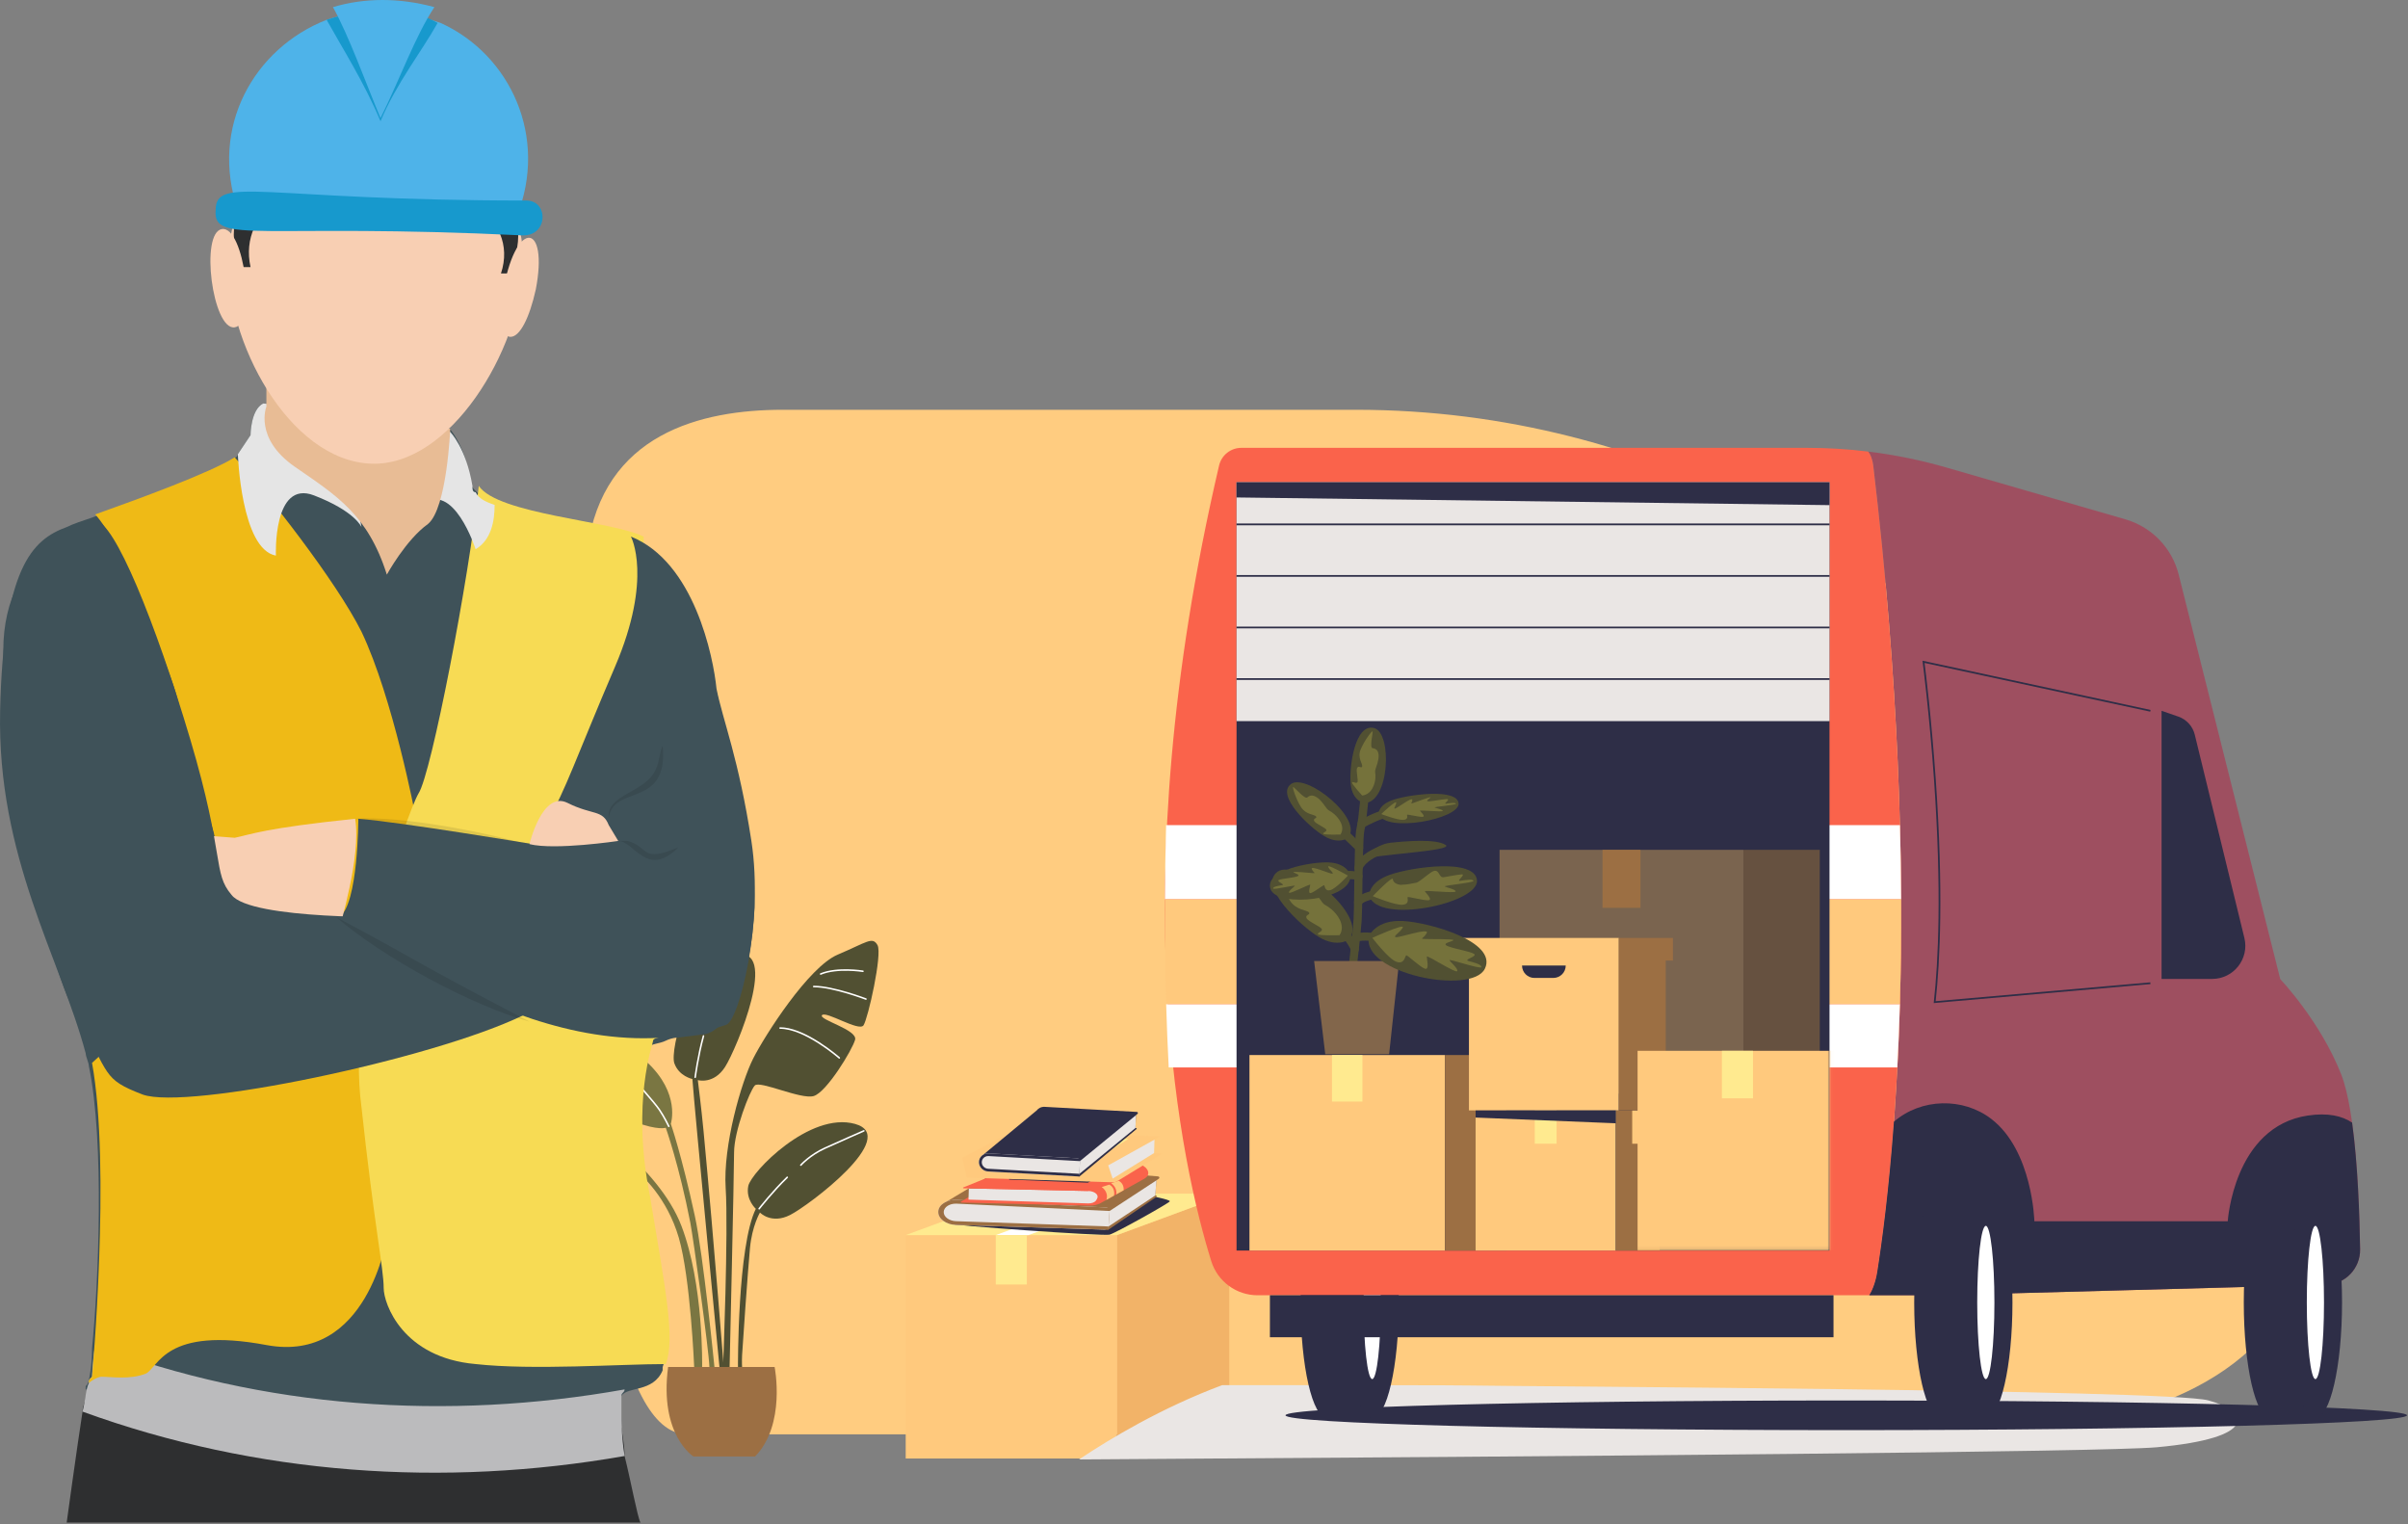
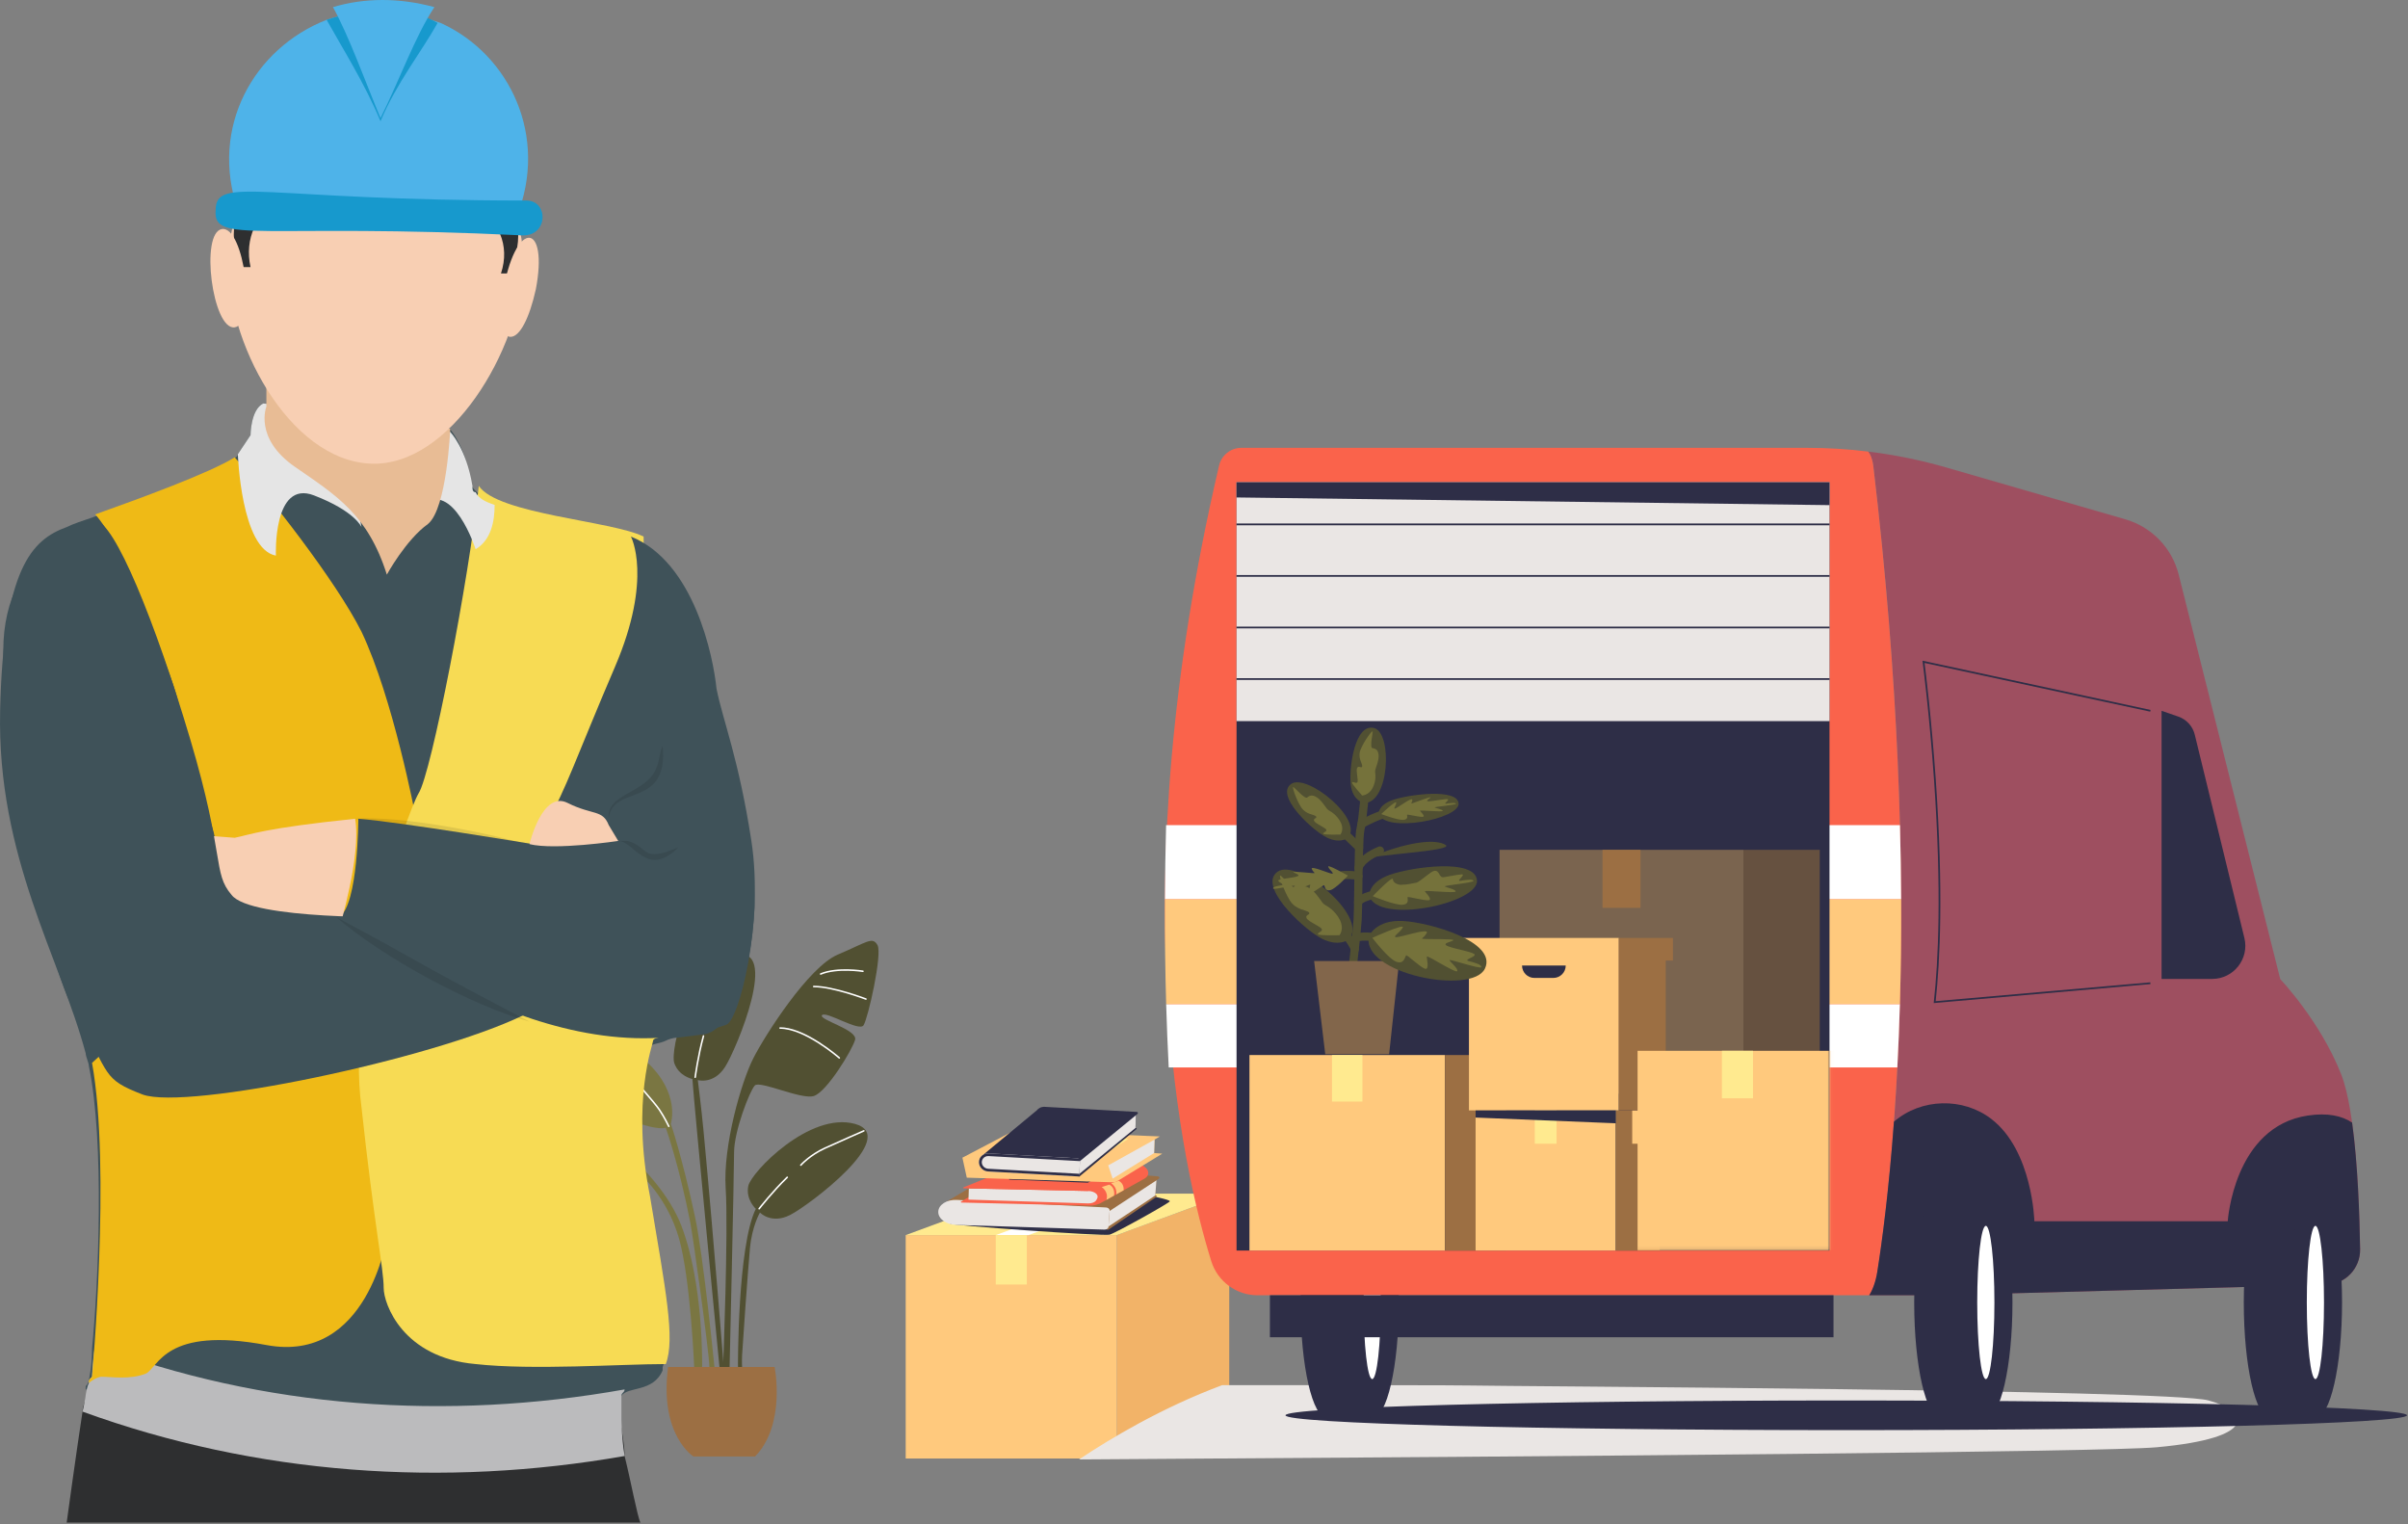
<svg xmlns="http://www.w3.org/2000/svg" width="670" height="424" viewBox="0 0 670 424" fill="none">
  <rect x="0" y="0" width="670" height="424" fill="#808080" stroke="none" />
-   <path d="M377.241 114C545.179 114 642.615 284.625 644.76 321.87C650.134 415.156 529.228 399.042 484.863 399.042H191.278C151.119 399.042 163.403 152.887 163.403 152.887C167.783 120.611 195.103 114 217.811 114H377.241V114Z" fill="#FFCC80" />
  <path d="M342.026 394.228L310.769 405.756V343.605L342.026 332.076V394.228Z" fill="#F2B368" />
  <path d="M252.003 343.604H310.769V405.756H252.003V343.604Z" fill="#FFC97D" />
  <path d="M342.026 332.076H283.26L252.003 343.605H310.769L342.026 332.076Z" fill="#FFEA8F" />
  <path d="M317.42 332.076H308.32L277.063 343.605H286.163L317.42 332.076Z" fill="white" />
  <path d="M277.063 343.604H285.709V357.35H277.063V343.604Z" fill="#FFEA8F" />
  <path d="M319.298 332.552C319.694 332.617 325.68 333.708 325.479 334.218C325.277 334.728 310.4 343.041 308.708 343.485C307.016 343.929 264.004 340.886 264.333 340.409C264.663 339.932 319.298 332.552 319.298 332.552Z" fill="#2E2E47" />
  <path d="M282.391 324.055C281.532 323.986 280.716 324.096 280.007 324.345L280.007 324.345L280.005 324.346C279.399 324.56 278.873 324.874 278.468 325.266L263.439 334.255L308.373 342.114L321.766 332.977C321.954 332.85 321.846 332.596 321.603 332.591L321.436 332.587L321.775 328.366L322.446 327.894C322.731 327.693 322.573 327.298 322.196 327.267L282.391 324.055Z" fill="#9C6F43" />
  <path d="M307.74 335.917L266.215 333.814C263.448 333.674 261.124 335.144 261.062 337.094C261 339.038 263.213 340.681 265.966 340.768L307.312 342.08C307.899 342.099 308.4 341.74 308.432 341.279L308.746 336.813C308.778 336.348 308.329 335.947 307.74 335.917Z" fill="#EAE6E4" />
-   <path d="M262.58 337.156C262.625 335.798 264.247 334.767 266.178 334.859L307.573 336.838L308.74 336.894L308.805 335.971L266.215 333.814C263.448 333.674 261.124 335.144 261.062 337.094C261 339.038 263.213 340.681 265.966 340.768L308.374 342.114L308.438 341.199L266.004 339.733C264.079 339.667 262.535 338.512 262.58 337.156Z" fill="#9C6F43" />
  <path d="M308.74 336.893L321.775 328.366L321.437 332.587L308.438 341.199L308.74 336.893Z" fill="#EAE6E4" />
  <path d="M267.575 334.549L302.94 335.401C304.339 335.434 305.673 335.106 306.6 334.499L318.377 327.933C319.062 327.551 319.461 327.021 319.491 326.453L319.493 326.403C319.548 324.859 317.458 323.546 314.869 323.464L287.195 322.585L267.398 334.292C267.245 334.383 267.356 334.544 267.575 334.549Z" fill="#FA634B" />
  <path d="M269.568 330.622L269.47 333.731L302.763 334.788C303.732 334.819 304.617 334.489 304.968 333.958C305.109 333.745 305.243 333.509 305.338 333.265C305.713 332.313 304.474 331.371 302.822 331.338L269.568 330.622Z" fill="#EAE6E4" />
  <path d="M268.169 330.592L302.822 331.337L287.195 322.585L268.035 330.339C267.852 330.413 267.944 330.587 268.169 330.592Z" fill="#FA634B" />
  <path d="M307.841 333.807L309.97 332.62C310.091 331.863 310.117 330.357 308.66 329.56L306.53 330.235C306.53 330.235 308.57 331.502 307.841 333.807Z" fill="#FFC97D" />
  <path d="M312.647 331.128C312.69 330.322 312.508 329.163 311.292 328.498L309.162 329.173C309.162 329.173 310.927 330.269 310.588 332.276L312.647 331.128Z" fill="#FFC97D" />
  <path d="M302.632 329.025L302.624 329.025L280.916 328.168C280.871 328.166 280.827 328.148 280.793 328.119C280.758 328.089 280.734 328.049 280.725 328.005C280.716 327.96 280.722 327.914 280.742 327.873C280.762 327.832 280.795 327.799 280.836 327.779L289.169 323.765C289.198 323.75 289.234 323.743 289.264 323.744L309.954 324.401C310.045 324.404 310.124 324.467 310.146 324.556C310.157 324.599 310.153 324.644 310.136 324.685C310.118 324.726 310.088 324.761 310.049 324.783L302.734 328.998C302.703 329.016 302.668 329.025 302.632 329.025ZM281.753 327.791L302.581 328.614L309.222 324.787L289.301 324.155L281.753 327.791Z" fill="#2E2E47" />
  <path d="M268.997 327.625L309.518 328.911C310.021 328.927 310.504 328.816 310.85 328.605L323.397 320.941L321.109 320.772L321.228 317.046L322.715 316.154L282.197 314.495L267.779 322.067L268.997 327.625Z" fill="#FFC97D" />
  <path d="M321.228 317.046L308.349 324.208L309.583 327.894L321.11 320.773L321.228 317.046Z" fill="#EAE6E4" />
  <path d="M276.436 320.902L284.584 315.883L314.01 316.817L306.155 321.72L276.436 320.902Z" fill="#FFEA8F" />
  <path d="M290.673 307.92C290.206 307.893 289.74 307.989 289.322 308.199L289.321 308.199L289.321 308.2C288.984 308.37 288.689 308.613 288.46 308.913L273.633 321.204L300.334 327.301L316.187 314.128C316.32 314.018 316.233 313.806 316.056 313.805L315.935 313.804L316.048 310.264L316.519 309.853C316.719 309.678 316.592 309.352 316.318 309.337L290.673 307.92Z" fill="#2E2E47" />
  <path d="M299.777 322.233L275.089 320.869C273.64 320.789 272.43 321.85 272.386 323.239C272.342 324.627 273.481 325.818 274.93 325.898L299.618 327.262C300.013 327.284 300.344 326.994 300.356 326.615L300.472 322.959C300.484 322.58 300.173 322.255 299.777 322.233Z" fill="#EAE6E4" />
  <path d="M273.171 323.282C273.201 322.31 274.052 321.565 275.065 321.621L299.685 322.981L300.47 323.024L300.493 322.272L275.089 320.869C273.64 320.789 272.43 321.85 272.386 323.239C272.342 324.627 273.481 325.818 274.93 325.898L300.334 327.302L300.358 326.55L274.953 325.146C273.94 325.09 273.14 324.254 273.171 323.282Z" fill="#2E2E47" />
  <path d="M300.47 323.025L316.048 310.264L315.935 313.804L300.358 326.549L300.47 323.025ZM614.416 389.583C603.105 386.538 417.777 385.668 409.076 385.446C405.472 385.354 374.774 385.339 340.048 385.352C323.24 391.619 308.868 400.247 300.226 406.017C440.729 405.146 585.622 403.944 600.059 402.631C628.772 400.022 625.727 392.627 614.416 389.583Z" fill="#EAE6E4" />
  <path d="M513.694 397.861C599.861 397.861 669.714 396.015 669.714 393.737C669.714 391.46 599.861 389.613 513.694 389.613C427.527 389.613 357.675 391.46 357.675 393.737C357.675 396.015 427.527 397.861 513.694 397.861Z" fill="#2E2E47" />
  <path d="M369.285 330.192C365.191 330.192 361.873 344.588 361.873 362.345C361.873 380.103 365.191 394.498 369.285 394.498H381.799V330.193L369.285 330.192Z" fill="#2E2E47" />
  <path d="M381.8 394.498C385.894 394.498 389.212 380.103 389.212 362.345C389.212 344.588 385.894 330.192 381.8 330.192C377.706 330.192 374.387 344.588 374.387 362.345C374.387 380.103 377.706 394.498 381.8 394.498Z" fill="#2E2E47" />
  <path d="M381.799 383.66C383.12 383.66 384.191 374.117 384.191 362.345C384.191 350.573 383.12 341.03 381.799 341.03C380.479 341.03 379.408 350.573 379.408 362.345C379.408 374.117 380.479 383.66 381.799 383.66Z" fill="white" />
  <path d="M651.415 298.889C645.586 284.055 634.458 272.4 634.458 272.4L606.19 159.832C605.279 156.201 603.431 152.873 600.831 150.179C598.232 147.486 594.971 145.52 591.375 144.48L541.692 130.1C534.527 128.027 527.207 126.531 519.804 125.626C520.497 126.51 521.017 127.901 521.216 129.574C535.527 249.96 526.453 327.852 522.333 353.823C521.916 356.45 521.122 358.69 520.091 360.344H539.607L647.229 357.423C652.543 357.279 656.754 352.89 656.674 347.575C656.468 333.905 655.514 309.322 651.415 298.889Z" fill="#9E4F60" />
  <path d="M521.216 129.574C521.017 127.901 520.497 126.51 519.804 125.626C514.171 124.936 508.502 124.59 502.827 124.589H345.391C342.433 124.589 339.869 126.63 339.196 129.509C311.399 248.343 329.023 325.231 337.027 350.867C338.786 356.504 344.003 360.344 349.91 360.344H520.091C521.122 358.689 521.916 356.449 522.333 353.823C526.453 327.851 535.526 249.959 521.216 129.574Z" fill="#FA634B" />
  <path d="M601.433 197.746V272.336H615.512C621.492 272.336 625.891 266.736 624.473 260.928L610.67 204.383C610.387 203.227 609.819 202.161 609.018 201.281C608.216 200.402 607.207 199.737 606.081 199.349L601.433 197.746ZM647.229 357.423C652.543 357.279 656.754 352.89 656.674 347.575C656.534 338.245 656.044 323.833 654.445 312.304C651.687 310.459 647.738 309.495 642.084 310.349C621.519 313.457 619.845 339.755 619.845 339.755H566.043C566.043 339.755 565.565 320.151 554.087 311.305C546.224 305.246 534.576 305.47 526.97 312.053C525.555 331.301 523.679 345.335 522.333 353.822C521.916 356.449 521.122 358.689 520.091 360.344H539.607L647.229 357.423Z" fill="#2E2E47" />
  <path d="M631.722 330.192C627.628 330.192 624.309 344.588 624.309 362.345C624.309 380.103 627.628 394.498 631.722 394.498H644.236V330.193L631.722 330.192Z" fill="#2E2E47" />
  <path d="M644.236 394.498C648.33 394.498 651.649 380.103 651.649 362.345C651.649 344.588 648.33 330.192 644.236 330.192C640.142 330.192 636.823 344.588 636.823 362.345C636.823 380.103 640.142 394.498 644.236 394.498Z" fill="#2E2E47" />
  <path d="M644.236 383.66C645.557 383.66 646.627 374.117 646.627 362.345C646.627 350.573 645.557 341.03 644.236 341.03C642.915 341.03 641.845 350.573 641.845 362.345C641.845 374.117 642.915 383.66 644.236 383.66Z" fill="white" />
  <path d="M528.642 229.542H507.458V250.182H528.968C528.935 243.301 528.826 236.421 528.642 229.542ZM507.458 296.961H527.914C528.217 291.093 528.453 285.223 528.623 279.349H507.458V296.961Z" fill="white" />
  <path d="M528.968 250.183H507.458V279.35H528.623C528.886 270.315 529.018 260.588 528.968 250.183Z" fill="#FFC97D" />
  <path d="M324.454 229.542H345.637V250.182H324.127C324.159 243.574 324.263 236.694 324.454 229.542ZM345.637 296.961H325.182C324.879 291.093 324.642 285.223 324.473 279.349H345.637V296.961Z" fill="white" />
  <path d="M324.127 250.183H345.637V279.35H324.473C324.21 270.315 324.078 260.588 324.127 250.183Z" fill="#FFC97D" />
  <path d="M540.019 330.192C535.925 330.192 532.606 344.588 532.606 362.345C532.606 380.103 535.925 394.498 540.019 394.498H552.533V330.193L540.019 330.192Z" fill="#2E2E47" />
  <path d="M552.532 394.498C556.626 394.498 559.945 380.103 559.945 362.345C559.945 344.588 556.626 330.192 552.532 330.192C548.438 330.192 545.12 344.588 545.12 362.345C545.12 380.103 548.438 394.498 552.532 394.498Z" fill="#2E2E47" />
  <path d="M552.533 383.66C553.853 383.66 554.924 374.117 554.924 362.345C554.924 350.573 553.853 341.03 552.533 341.03C551.212 341.03 550.142 350.573 550.142 362.345C550.142 374.117 551.212 383.66 552.533 383.66Z" fill="white" />
  <path d="M344.055 134.181H509.041V347.902H344.055V134.181Z" fill="#2E2E47" />
  <path d="M344.055 134.181H509.041V200.614H344.055V134.181Z" fill="#EAE6E4" />
  <path d="M344.055 188.673H509.041V189.157H344.055V188.673ZM344.055 174.328H509.041V174.812H344.055V174.328ZM344.055 159.984H509.041V160.468H344.055V159.984ZM344.055 145.639H509.041V146.123H344.055V145.639ZM538.032 279.058L538.064 278.765C539.29 267.733 540.296 248.053 538.123 216.952C536.824 198.347 534.975 184.29 534.956 184.15L534.911 183.809L598.375 197.509L598.273 197.982L535.48 184.427C535.77 186.686 537.417 199.9 538.606 216.914C540.762 247.78 539.791 267.418 538.578 278.525L598.303 273.291L598.345 273.773L538.032 279.058ZM344.055 134.181H509.041V140.528L344.055 138.39V134.181ZM353.338 360.344H510.153V372.025H353.338V360.344Z" fill="#2E2E47" />
  <path d="M347.648 293.51H402.051V347.902H347.648V293.51Z" fill="#FFC97D" />
  <path d="M370.617 293.51H379.083V306.452H370.617V293.51Z" fill="#FFEA8F" />
  <path d="M402.052 293.51H419.089V347.902H402.052V293.51Z" fill="#9C6F43" />
  <path d="M417.237 236.422H485.084V304.255H417.237V236.422Z" fill="#7A644F" />
  <path d="M445.881 236.422H456.44V252.561H445.881V236.422Z" fill="#9C6F43" />
  <path d="M485.084 236.422H506.332V304.255H485.084V236.422Z" fill="#665140" />
  <path d="M410.57 308.91H449.57V347.902H410.57V308.91Z" fill="#FFC97D" />
  <path d="M427.036 308.91H433.105V318.187H427.036V308.91Z" fill="#FFEA8F" />
  <path d="M449.57 308.91H461.784V347.902H449.57V308.91Z" fill="#9C6F43" />
  <path d="M454.145 308.91H457.21V318.187H454.145V308.91ZM408.72 267.223H450.416V308.91H408.72V267.223ZM406.435 260.936H450.416V267.223H406.435V260.936Z" fill="#FFC97D" />
  <path d="M450.416 260.936H465.472V267.223H450.416V260.936ZM450.416 267.223H463.474V308.91H450.416V267.223Z" fill="#9C6F43" />
  <path d="M423.49 268.616C423.49 270.519 425.033 272.062 426.936 272.062H432.2C434.103 272.062 435.646 270.519 435.646 268.616H423.49Z" fill="#2E2E47" />
  <path d="M377.877 252.168C377.711 252.168 377.547 252.131 377.397 252.06C376.832 251.794 376.587 251.126 376.85 250.56C377.722 248.69 381.534 247.863 382.682 247.654C382.978 247.6 383.283 247.666 383.53 247.837C383.777 248.008 383.947 248.27 384.001 248.566C384.028 248.712 384.025 248.862 383.994 249.008C383.962 249.154 383.903 249.292 383.818 249.414C383.733 249.536 383.625 249.641 383.5 249.722C383.375 249.803 383.235 249.858 383.089 249.884C381.171 250.236 379.138 251.03 378.906 251.518C378.813 251.712 378.667 251.876 378.485 251.991C378.303 252.106 378.092 252.167 377.877 252.168ZM377.973 244.946C377.807 244.945 377.643 244.909 377.493 244.838C376.813 244.52 374.745 244.511 373.561 244.604C373.413 244.616 373.263 244.599 373.122 244.553C372.98 244.507 372.849 244.434 372.735 244.337C372.622 244.24 372.529 244.122 372.461 243.99C372.393 243.857 372.353 243.712 372.341 243.564C372.329 243.415 372.347 243.266 372.393 243.125C372.439 242.983 372.512 242.852 372.609 242.738C372.705 242.625 372.823 242.532 372.956 242.464C373.089 242.397 373.233 242.356 373.382 242.344C373.972 242.297 376.989 242.099 378.455 242.785C378.689 242.894 378.878 243.08 378.992 243.311C379.106 243.543 379.138 243.806 379.082 244.058C379.026 244.31 378.885 244.535 378.684 244.697C378.482 244.858 378.232 244.946 377.973 244.946Z" fill="#515032" />
  <path d="M376.503 269.045C376.343 269.046 376.184 269.012 376.038 268.946C375.892 268.881 375.761 268.785 375.654 268.665C375.548 268.545 375.468 268.404 375.42 268.251C375.372 268.098 375.357 267.937 375.376 267.778C375.386 267.694 376.372 259.385 376.616 255.79C376.703 254.509 376.744 251.246 376.791 247.468C376.901 238.759 377.02 231.965 377.461 230.298C378.111 227.839 378.789 218.468 378.796 218.374C378.806 218.225 378.846 218.08 378.913 217.947C378.98 217.814 379.072 217.695 379.185 217.598C379.297 217.501 379.428 217.426 379.569 217.379C379.71 217.332 379.86 217.314 380.008 217.324C380.157 217.335 380.302 217.375 380.435 217.441C380.568 217.508 380.687 217.6 380.784 217.713C380.882 217.825 380.956 217.956 381.003 218.097C381.05 218.239 381.069 218.388 381.058 218.536C381.03 218.93 380.357 228.215 379.653 230.878C379.249 232.406 379.135 241.487 379.059 247.496C379.011 251.308 378.97 254.6 378.879 255.944C378.631 259.596 377.669 267.702 377.628 268.045C377.595 268.32 377.463 268.574 377.255 268.759C377.048 268.943 376.781 269.045 376.503 269.045Z" fill="#515032" />
  <path d="M365.643 267.359L368.737 293.282H386.507L389.302 267.359H365.643Z" fill="#82664B" />
  <path d="M379.512 223.413C379.512 223.413 376.315 222.819 375.816 218.223C375.318 213.626 376.937 201.291 382.231 202.513C387.525 203.735 386.632 223.541 379.512 223.413Z" fill="#515032" />
  <path d="M379.009 221.32C379.009 221.32 376.066 218.091 376.206 217.698C376.346 217.306 377.089 218.004 377.605 217.698C378.121 217.393 377.182 214.469 377.605 213.64C378.028 212.811 378.822 213.902 379.009 213.204C379.195 212.505 377.607 210.847 378.588 208.491C379.569 206.134 381.718 203.211 381.905 203.472C382.092 203.734 380.971 208.011 381.905 208.142C382.839 208.273 383.493 208.709 383.586 210.105C383.68 211.502 382.932 213.247 382.699 214.033C382.465 214.818 382.792 215.08 382.699 216.433C382.605 217.786 381.858 220.971 379.009 221.32Z" fill="#75723B" />
  <path d="M375.041 233.104C375.041 233.104 372.554 235.072 368.393 232.576C364.232 230.079 354.906 221.218 359.224 218.108C363.542 214.997 379.58 227.977 375.041 233.104Z" fill="#515032" />
  <path d="M372.975 232.17C372.975 232.17 368.439 232.312 368.197 231.965C367.955 231.618 369.002 231.51 369.067 230.942C369.133 230.375 366.099 229.242 365.667 228.417C365.236 227.591 366.644 227.69 366.175 227.119C365.706 226.547 363.329 226.677 361.965 224.493C360.601 222.309 359.489 218.918 359.824 218.944C360.16 218.971 363.045 222.452 363.736 221.851C364.428 221.249 365.2 221.042 366.428 221.843C367.656 222.644 368.654 224.277 369.166 224.936C369.679 225.596 370.102 225.52 371.177 226.43C372.252 227.34 374.456 229.869 372.975 232.17Z" fill="#75723B" />
  <path d="M375.321 261.341C375.321 261.341 372.199 263.812 366.974 260.678C361.749 257.543 350.039 246.418 355.461 242.512C360.883 238.606 381.02 254.903 375.321 261.341Z" fill="#515032" />
  <path d="M372.727 260.168C372.727 260.168 367.031 260.347 366.727 259.911C366.423 259.475 367.738 259.339 367.82 258.627C367.902 257.914 364.093 256.492 363.551 255.455C363.009 254.419 364.777 254.543 364.189 253.826C363.6 253.108 360.615 253.271 358.903 250.529C357.19 247.787 355.793 243.529 356.215 243.562C356.636 243.595 360.259 247.966 361.127 247.211C361.994 246.455 362.964 246.196 364.506 247.202C366.048 248.207 367.301 250.257 367.944 251.085C368.588 251.913 369.119 251.818 370.469 252.961C371.819 254.104 374.586 257.279 372.727 260.168Z" fill="#75723B" />
  <path d="M378.825 230.39C378.575 230.391 378.332 230.309 378.133 230.157C377.935 230.005 377.792 229.791 377.728 229.55C377.663 229.309 377.68 229.053 377.776 228.822C377.871 228.591 378.041 228.399 378.257 228.274C378.767 227.98 383.322 225.398 386.156 225.165C386.304 225.153 386.454 225.17 386.596 225.216C386.737 225.261 386.869 225.335 386.982 225.431C387.096 225.527 387.189 225.645 387.257 225.777C387.325 225.91 387.367 226.054 387.379 226.203C387.391 226.351 387.374 226.501 387.328 226.642C387.283 226.784 387.21 226.915 387.113 227.029C387.017 227.143 386.899 227.236 386.767 227.304C386.634 227.372 386.49 227.413 386.341 227.425C384.369 227.587 380.654 229.511 379.389 230.239C379.218 230.338 379.023 230.39 378.825 230.39Z" fill="#515032" />
  <path d="M383.598 226.433C383.598 226.433 383.312 223.885 387.895 222.428C392.479 220.971 405.607 219.287 405.834 223.563C406.062 227.839 385.461 231.829 383.598 226.433Z" fill="#515032" />
  <path d="M384.319 226.466C384.319 226.466 388.48 222.514 388.48 223.284C388.48 224.054 387.546 225.081 388.2 224.934C388.854 224.787 392.964 221.598 392.964 222.514C392.964 223.431 392.17 223.724 393.198 223.394C394.225 223.065 398.102 221.561 398.055 221.818C398.009 222.075 396.094 223.028 397.775 222.918C399.457 222.808 402.773 222.038 402.913 222.404C403.053 222.771 401.465 223.721 402.446 223.576C403.427 223.431 404.968 223.208 405.108 223.576C405.248 223.944 398.849 224.457 399.176 224.641C399.503 224.824 401.559 225.227 401.418 225.594C401.278 225.961 394.951 225.301 395.079 225.557C395.206 225.814 396.794 227.165 395.813 227.241C394.832 227.317 391.656 226.51 391.516 226.657C391.376 226.804 392.077 227.977 390.442 228.087C388.807 228.197 384.319 226.466 384.319 226.466Z" fill="#75723B" />
  <path d="M380.983 249.256C380.983 249.256 380.598 245.492 386.776 243.34C392.954 241.187 410.649 238.701 410.956 245.017C411.263 251.333 383.495 257.225 380.983 249.256Z" fill="#515032" />
  <path d="M381.956 249.305C381.956 249.305 387.564 243.468 387.564 244.605C387.564 245.742 389.38 246.336 390.261 246.12C390.601 246.036 390.521 246.304 394.084 245.563C395.053 245.361 397.997 242.484 399.008 242.28C400.617 241.954 400.293 244.304 401.735 244.033C404.701 243.476 406.954 243.12 407.019 243.306C407.208 243.847 405.067 245.25 406.389 245.036C407.711 244.822 409.789 244.492 409.978 245.036C410.167 245.58 401.541 246.338 401.982 246.609C402.423 246.88 405.193 247.475 405.004 248.017C404.815 248.558 396.286 247.583 396.458 247.963C396.631 248.342 398.771 250.337 397.449 250.449C396.127 250.562 391.846 249.37 391.657 249.587C391.468 249.804 392.412 251.536 390.209 251.699C388.005 251.861 381.956 249.305 381.956 249.305Z" fill="#75723B" />
-   <path d="M375.697 243.305C375.697 243.305 374.675 240.127 369.669 239.924C364.663 239.721 351.584 242.15 353.535 247.397C355.485 252.644 376.69 250.461 375.697 243.305Z" fill="#515032" />
  <path d="M375.042 243.59C375.042 243.59 369.168 240.228 369.557 241.158C369.947 242.089 371.336 243.013 370.652 243.058C369.969 243.103 364.528 240.644 364.991 241.752C365.455 242.861 366.343 242.945 365.219 242.896C364.095 242.846 359.724 242.347 359.897 242.641C360.071 242.936 362.336 243.437 360.714 243.876C359.093 244.315 355.614 244.512 355.669 245.002C355.724 245.493 357.684 246.102 356.697 246.26C355.71 246.418 354.161 246.672 354.217 247.165C354.273 247.658 360.492 246.103 360.28 246.435C360.068 246.768 358.358 247.955 358.674 248.35C358.99 248.746 364.55 245.796 364.561 246.15C364.572 246.504 363.776 248.677 364.728 248.436C365.68 248.194 368.23 246.139 368.435 246.268C368.639 246.398 368.58 248.055 370.158 247.632C371.737 247.209 375.042 243.59 375.042 243.59Z" fill="#75723B" />
  <path d="M384.184 262.085C384.12 262.085 384.055 262.08 383.99 262.068C382.265 261.771 379.075 261.462 377.857 261.901C377.717 261.952 377.568 261.974 377.419 261.967C377.271 261.96 377.125 261.924 376.99 261.861C376.855 261.797 376.734 261.708 376.634 261.598C376.534 261.488 376.456 261.359 376.406 261.219C376.355 261.079 376.333 260.93 376.34 260.782C376.347 260.633 376.383 260.487 376.446 260.352C376.51 260.217 376.599 260.097 376.709 259.996C376.819 259.896 376.948 259.818 377.088 259.768C379.265 258.983 383.86 259.745 384.376 259.834C384.523 259.859 384.663 259.913 384.789 259.993C384.915 260.073 385.024 260.176 385.11 260.298C385.195 260.419 385.256 260.557 385.289 260.702C385.322 260.847 385.326 260.998 385.3 261.144C385.255 261.407 385.118 261.646 384.914 261.818C384.71 261.99 384.451 262.085 384.184 262.085Z" fill="#515032" />
  <path d="M380.911 260.398C380.911 260.398 382.86 255.833 390.297 256.217C397.735 256.6 416.761 261.984 413.156 269.484C409.552 276.984 378.462 270.854 380.911 260.398Z" fill="#515032" />
  <path d="M381.843 260.909C381.843 260.909 390.997 256.735 390.294 258.059C389.59 259.384 387.408 260.561 388.413 260.721C389.418 260.881 397.808 257.986 396.971 259.563C396.133 261.14 394.808 261.143 396.478 261.224C398.148 261.304 404.686 261.163 404.39 261.576C404.093 261.988 400.671 262.42 403.011 263.291C405.352 264.162 410.473 264.929 410.325 265.648C410.176 266.367 407.193 267 408.632 267.369C410.071 267.739 412.329 268.326 412.179 269.048C412.029 269.77 403.035 266.618 403.303 267.139C403.571 267.661 405.941 269.651 405.419 270.193C404.897 270.735 397.071 265.609 397.007 266.131C396.942 266.653 397.823 269.979 396.447 269.491C395.071 269.004 391.577 265.613 391.256 265.777C390.936 265.94 390.797 268.401 388.518 267.559C386.24 266.717 381.843 260.909 381.843 260.909Z" fill="#75723B" />
-   <path d="M378.153 236.872C377.86 236.873 377.578 236.759 377.367 236.556L374.035 233.353C373.826 233.143 373.707 232.859 373.705 232.563C373.702 232.266 373.816 231.981 374.021 231.767C374.227 231.553 374.508 231.429 374.804 231.419C375.1 231.41 375.388 231.517 375.607 231.718L378.939 234.921C379.102 235.078 379.214 235.28 379.262 235.501C379.309 235.722 379.289 235.952 379.205 236.162C379.12 236.372 378.975 236.551 378.787 236.678C378.6 236.805 378.379 236.872 378.153 236.872ZM379.898 239.049C379.898 239.049 382.158 234.964 386.923 234.453C391.687 233.942 399.512 233.342 402.225 235.055C404.937 236.769 380.837 237.819 379.898 239.049Z" fill="#515032" />
+   <path d="M378.153 236.872C377.86 236.873 377.578 236.759 377.367 236.556L374.035 233.353C373.826 233.143 373.707 232.859 373.705 232.563C373.702 232.266 373.816 231.981 374.021 231.767C374.227 231.553 374.508 231.429 374.804 231.419C375.1 231.41 375.388 231.517 375.607 231.718L378.939 234.921C379.102 235.078 379.214 235.28 379.262 235.501C379.309 235.722 379.289 235.952 379.205 236.162C379.12 236.372 378.975 236.551 378.787 236.678C378.6 236.805 378.379 236.872 378.153 236.872ZM379.898 239.049C391.687 233.942 399.512 233.342 402.225 235.055C404.937 236.769 380.837 237.819 379.898 239.049Z" fill="#515032" />
  <path d="M378.013 242.485C377.831 242.485 377.652 242.441 377.491 242.357C377.329 242.273 377.19 242.152 377.086 242.003C376.981 241.855 376.914 241.683 376.889 241.503C376.865 241.322 376.884 241.139 376.946 240.968C378.1 237.754 382.979 235.768 383.531 235.552C383.67 235.498 383.818 235.471 383.967 235.474C384.116 235.477 384.263 235.51 384.399 235.569C384.536 235.629 384.659 235.715 384.762 235.822C384.865 235.93 384.947 236.056 385.001 236.195C385.055 236.333 385.082 236.481 385.079 236.63C385.076 236.779 385.043 236.926 384.984 237.062C384.924 237.199 384.838 237.322 384.731 237.425C384.623 237.529 384.497 237.61 384.358 237.664C383.122 238.149 379.766 239.826 379.081 241.734C379.002 241.954 378.857 242.144 378.666 242.278C378.475 242.413 378.247 242.485 378.013 242.485ZM376.935 265.261C376.65 265.261 376.375 265.154 376.166 264.96C375.957 264.767 375.828 264.502 375.805 264.218C375.745 263.852 374.965 262.562 374.138 261.469C374.048 261.351 373.982 261.215 373.945 261.071C373.907 260.927 373.898 260.777 373.918 260.63C373.939 260.482 373.988 260.34 374.063 260.212C374.138 260.083 374.238 259.971 374.357 259.881C374.475 259.791 374.611 259.725 374.755 259.688C374.899 259.65 375.049 259.641 375.196 259.661C375.344 259.682 375.486 259.731 375.614 259.806C375.743 259.881 375.855 259.981 375.945 260.099C376.552 260.9 377.973 262.885 378.066 264.037C378.079 264.193 378.059 264.35 378.007 264.498C377.956 264.646 377.875 264.782 377.769 264.897C377.662 265.012 377.533 265.104 377.39 265.167C377.246 265.229 377.091 265.262 376.935 265.261Z" fill="#515032" />
  <mask id="mask0_298_2" style="mask-type:luminance" maskUnits="userSpaceOnUse" x="344" y="134" width="166" height="214">
    <path d="M344.055 134.182H509.041V347.902H344.055V134.182Z" fill="white" />
  </mask>
  <g mask="url(#mask0_298_2)">
    <path d="M455.638 292.334H511.217V347.903H455.638V292.334Z" fill="#FFC97D" />
    <path d="M479.103 292.334H487.753V305.556H479.103V292.334Z" fill="#FFEA8F" />
  </g>
  <path d="M410.57 310.902L449.57 312.496V308.91H410.57V310.902Z" fill="#2E2E47" />
  <path d="M192.649 300.178C192.649 300.178 188.878 299.419 187.618 295.762C186.357 292.106 191.83 269.182 204.504 265.828C217.179 262.473 204.93 291.839 201.753 296.808C198.575 301.776 194.162 300.489 194.162 300.489C194.162 300.489 195.16 308.392 195.739 314.512C198.814 347.041 201.549 382.722 201.549 382.722H200.415C200.415 382.722 193.247 308.615 192.649 300.178Z" fill="#515032" />
  <path d="M193.43 299.907C193.399 299.907 193.369 299.9 193.341 299.888C193.313 299.875 193.288 299.856 193.267 299.833C193.247 299.81 193.232 299.783 193.223 299.754C193.214 299.724 193.211 299.693 193.215 299.663C193.223 299.604 193.998 293.669 195.53 288.132C195.562 288.016 195.683 287.95 195.796 287.981C195.911 288.013 195.979 288.132 195.947 288.247C194.423 293.754 193.652 299.659 193.644 299.718C193.637 299.77 193.612 299.818 193.573 299.853C193.533 299.887 193.482 299.906 193.43 299.907ZM197.287 283.578C197.256 283.578 197.224 283.571 197.195 283.557C197.166 283.544 197.141 283.524 197.12 283.499C197.1 283.475 197.085 283.446 197.078 283.415C197.07 283.384 197.069 283.352 197.075 283.321C197.082 283.283 197.817 279.562 200.531 275.724C203.218 271.922 207.366 266.182 207.407 266.125C207.442 266.08 207.492 266.051 207.548 266.043C207.603 266.035 207.66 266.049 207.706 266.082C207.751 266.114 207.782 266.164 207.792 266.219C207.802 266.275 207.79 266.332 207.758 266.378C207.717 266.436 203.57 272.174 200.884 275.973C198.224 279.736 197.507 283.366 197.5 283.402C197.48 283.506 197.389 283.578 197.287 283.578Z" fill="white" />
  <path d="M185.894 380.294H215.531C215.531 380.294 218.761 396.312 210.081 405.202H192.954C192.954 405.202 183.376 399.235 185.894 380.294Z" fill="#9C6F43" />
  <path d="M198.786 380.294C198.786 380.294 195.711 349.209 193.323 338.224C189.581 321.02 186.648 312.651 186.648 312.651C186.648 312.651 189.454 304.219 179.945 295.422C170.437 286.624 159.681 286.868 161.24 293.837C162.798 300.806 170.592 309.846 176.828 312.183C183.063 314.521 185.245 313.742 185.245 313.742C185.245 313.742 188.957 324.141 192.075 340.161C192.836 344.07 197.227 375.411 197.383 380.294H198.786Z" fill="#7A7642" />
  <path d="M201.191 380.294C201.191 380.294 202.691 342.413 201.911 330.568C201.132 318.724 206.276 300.995 209.55 294.508C212.823 288.021 224.982 269.007 233.088 265.579C241.194 262.15 242.753 260.436 244.155 262.929C245.558 265.423 241.505 283.419 240.258 285.252C239.011 287.086 229.814 281.164 228.723 282.411C227.632 283.657 238.7 286.463 237.92 289.268C237.141 292.074 229.97 303.902 226.385 304.923C222.8 305.944 211.42 300.517 210.017 301.984C208.614 303.45 204.25 314.672 204.25 320.594C204.25 326.516 203.002 380.294 203.002 380.294L201.191 380.294Z" fill="#515032" />
  <path d="M233.529 294.527C233.479 294.527 233.427 294.509 233.386 294.473C233.293 294.391 223.943 286.215 217.04 286.215C216.982 286.215 216.927 286.192 216.887 286.152C216.846 286.111 216.823 286.056 216.823 285.999C216.823 285.941 216.846 285.886 216.887 285.846C216.927 285.805 216.982 285.782 217.04 285.782C220.013 285.782 223.717 287.192 228.051 289.973C231.267 292.036 233.649 294.128 233.672 294.149C233.705 294.178 233.729 294.216 233.739 294.259C233.75 294.301 233.747 294.346 233.732 294.387C233.716 294.429 233.689 294.464 233.652 294.489C233.616 294.514 233.573 294.527 233.529 294.527ZM240.943 278.15C240.917 278.15 240.891 278.146 240.865 278.136C240.774 278.101 231.749 274.667 226.501 274.667C226.465 274.667 226.43 274.668 226.395 274.668H226.393C226.337 274.667 226.283 274.643 226.244 274.603C226.205 274.563 226.182 274.509 226.182 274.453C226.182 274.396 226.204 274.342 226.243 274.302C226.282 274.261 226.335 274.237 226.391 274.235L226.499 274.235C231.83 274.235 240.928 277.697 241.02 277.732C241.068 277.75 241.107 277.784 241.132 277.828C241.157 277.872 241.165 277.924 241.156 277.974C241.147 278.023 241.12 278.068 241.081 278.101C241.042 278.133 240.993 278.151 240.943 278.15ZM228.331 271.186C228.281 271.186 228.233 271.168 228.194 271.136C228.156 271.105 228.129 271.061 228.12 271.012C228.11 270.963 228.117 270.912 228.141 270.868C228.164 270.824 228.202 270.789 228.248 270.77C230.68 269.755 233.787 269.598 235.966 269.644C238.319 269.695 240.128 269.988 240.146 269.991C240.203 270.001 240.254 270.032 240.287 270.079C240.321 270.125 240.334 270.183 240.325 270.24C240.315 270.296 240.284 270.347 240.237 270.381C240.191 270.414 240.133 270.428 240.076 270.418C240.005 270.407 232.943 269.279 228.415 271.169C228.388 271.18 228.36 271.186 228.331 271.186ZM171.675 297.633C171.634 297.633 171.593 297.621 171.557 297.597C167.954 295.242 164.551 291.175 164.359 290.887C164.327 290.839 164.315 290.781 164.326 290.724C164.338 290.668 164.371 290.619 164.418 290.587C164.466 290.555 164.525 290.543 164.581 290.555C164.637 290.566 164.687 290.599 164.718 290.647C164.913 290.933 168.307 294.957 171.793 297.236C171.832 297.261 171.862 297.298 171.878 297.342C171.894 297.386 171.896 297.434 171.882 297.478C171.869 297.523 171.842 297.562 171.804 297.59C171.767 297.618 171.721 297.633 171.675 297.633ZM186.086 313.565C186.005 313.565 185.928 313.519 185.891 313.441C185.879 313.416 184.703 310.937 183.276 308.829C181.848 306.718 176.008 300.259 175.949 300.194C175.929 300.173 175.914 300.148 175.904 300.121C175.893 300.094 175.889 300.066 175.89 300.037C175.891 300.008 175.898 299.98 175.91 299.954C175.922 299.928 175.94 299.904 175.961 299.885C175.982 299.866 176.007 299.851 176.034 299.841C176.062 299.832 176.09 299.828 176.119 299.83C176.148 299.831 176.176 299.839 176.202 299.852C176.228 299.864 176.251 299.882 176.27 299.904C176.511 300.17 182.189 306.451 183.634 308.587C185.08 310.723 186.27 313.231 186.282 313.257C186.297 313.29 186.304 313.326 186.302 313.362C186.3 313.399 186.288 313.434 186.269 313.464C186.249 313.495 186.222 313.52 186.19 313.538C186.159 313.556 186.123 313.565 186.086 313.565Z" fill="white" />
  <path d="M205.333 380.294C205.333 380.294 205.177 346.631 210.303 336.294C210.303 336.294 207.436 333.731 208.2 329.94C208.965 326.148 225.295 309.152 237.923 312.676C250.551 316.199 225.117 335.321 219.86 337.997C214.604 340.672 211.45 337.328 211.45 337.328C211.45 337.328 209.252 341.044 208.678 347.164C208.105 353.285 206.576 374.88 206.48 376.982C206.384 379.084 206.48 380.295 206.48 380.295L205.333 380.294Z" fill="#515032" />
  <path d="M211.222 336.486C211.182 336.486 211.142 336.474 211.108 336.453C211.074 336.431 211.046 336.401 211.028 336.364C211.011 336.328 211.003 336.288 211.007 336.247C211.012 336.207 211.027 336.169 211.052 336.137C211.088 336.09 214.762 331.364 218.888 327.365C218.908 327.346 218.932 327.33 218.959 327.32C218.985 327.309 219.013 327.304 219.042 327.304C219.07 327.305 219.098 327.311 219.124 327.322C219.15 327.333 219.174 327.35 219.194 327.37C219.214 327.39 219.229 327.414 219.24 327.441C219.25 327.467 219.255 327.495 219.255 327.524C219.254 327.552 219.248 327.58 219.237 327.606C219.226 327.632 219.21 327.656 219.189 327.676C215.086 331.653 211.43 336.355 211.394 336.402C211.373 336.428 211.347 336.449 211.318 336.464C211.288 336.478 211.255 336.486 211.222 336.486ZM222.819 324.358C222.777 324.358 222.737 324.346 222.702 324.323C222.667 324.301 222.639 324.269 222.622 324.231C222.605 324.193 222.599 324.151 222.605 324.11C222.611 324.068 222.629 324.03 222.656 323.999C222.681 323.97 225.201 321.133 229.484 319.197C233.726 317.28 240.21 314.43 240.276 314.402C240.328 314.378 240.388 314.377 240.441 314.398C240.495 314.419 240.538 314.46 240.561 314.513C240.584 314.565 240.585 314.625 240.564 314.678C240.543 314.732 240.502 314.775 240.45 314.798C240.385 314.826 233.902 317.675 229.662 319.591C225.469 321.487 223.006 324.256 222.982 324.284C222.961 324.307 222.936 324.326 222.908 324.338C222.88 324.351 222.85 324.358 222.819 324.358Z" fill="white" />
  <path d="M195.357 380.292C195.357 380.292 195.835 357.316 189.587 341.006C183.34 324.696 161.453 309.067 154.503 308.514C147.553 307.96 157.161 317.645 158.294 318.494C159.428 319.343 163.821 316.038 164.126 317.108C164.431 318.178 161.153 318.431 162.541 321.148C163.929 323.865 168.319 328.232 170.149 327.495C171.979 326.758 174.588 324.179 176.565 325.459C178.542 326.739 185.627 333.222 188.867 344.327C192.107 355.431 193.148 380.291 193.148 380.291H195.357V380.292Z" fill="#7A7642" />
  <path d="M165.499 322.784C165.463 322.784 165.428 322.775 165.397 322.758C165.365 322.742 165.338 322.717 165.319 322.688C165.299 322.658 165.287 322.624 165.283 322.589C165.28 322.553 165.285 322.518 165.299 322.485C166.021 320.744 170.568 318.644 170.761 318.555C170.813 318.531 170.873 318.529 170.927 318.549C170.98 318.569 171.024 318.61 171.048 318.662C171.098 318.77 171.05 318.899 170.942 318.949C170.896 318.97 166.356 321.066 165.699 322.65C165.682 322.69 165.654 322.724 165.619 322.747C165.583 322.771 165.541 322.784 165.499 322.784Z" fill="white" />
  <path d="M172.904 397.121H63.536V388.301H23.846C23.846 390.065 22.964 390.947 22.964 392.711C21.2 404.177 18.554 423.581 18.554 423.581H178.196C177.314 421.817 175.55 412.115 173.786 405.059C173.786 401.531 172.904 398.003 172.904 397.121Z" fill="#2E2F30" />
  <path d="M199.364 192.497C190.544 155.453 183.488 156.335 177.314 150.161C168.494 144.869 132.332 143.987 130.568 133.403C129.686 123.701 124.394 118.409 124.394 118.409C123.512 118.409 78.53 113.117 81.176 113.117L73.238 112.235C69.71 113.999 69.71 121.055 69.71 121.055C69.71 121.055 69.71 121.055 66.182 126.347C66.182 127.229 65.3 127.229 64.418 128.111C57.362 132.521 37.958 139.577 25.61 143.987C22.964 144.869 20.318 145.751 18.554 146.633C8.852 150.161 0.914 158.099 0.032 197.789C-0.85 238.361 16.79 266.585 23.846 293.045C23.846 293.927 24.728 295.691 24.728 296.573C29.138 317.741 27.374 357.431 25.61 375.071C25.61 380.363 24.728 383.891 24.728 383.891C24.728 383.891 24.728 384.773 23.846 385.655V386.537H50.306V393.593H172.022C172.022 392.711 172.022 391.829 172.022 390.065C172.022 389.183 172.022 388.301 172.904 388.301C174.668 385.655 181.724 387.419 184.37 381.245V380.363C187.016 373.307 184.37 360.077 179.96 334.499C174.668 308.039 180.842 292.163 180.842 291.281C180.842 290.399 183.488 290.399 185.252 289.517C187.016 288.635 188.78 288.635 188.78 288.635C188.78 288.635 188.78 288.635 195.836 287.753C202.892 286.871 209.066 271.877 209.948 252.473C209.948 232.187 205.538 218.957 199.364 192.497Z" fill="#3F5259" />
  <path d="M173.786 405.059C123.512 413.879 71.474 410.351 22.964 392.711C23.846 389.183 23.846 386.537 24.728 384.773C24.728 383.891 24.728 383.891 25.61 383.009C25.61 383.009 25.61 379.481 26.492 374.189C73.238 391.829 124.394 395.357 173.786 386.537C173.786 387.419 172.904 387.419 172.904 388.301C172.904 393.593 172.904 394.475 172.904 394.475C172.904 394.475 172.904 399.767 173.786 405.059Z" fill="#BBBBBD" />
  <path d="M115.574 226.895L107.636 344.201C107.636 344.201 102.344 379.481 74.12 374.189C45.895 368.897 44.132 380.363 40.603 382.127C36.194 383.891 30.901 383.009 28.256 383.009C27.373 383.009 25.61 383.891 24.727 384.772C24.727 383.891 24.727 383.891 25.61 383.009C25.61 383.009 30.901 324.797 25.61 295.691C25.61 295.691 67.945 258.647 59.126 230.423C50.306 202.199 51.188 198.671 47.66 188.969C44.132 179.267 34.429 151.925 26.491 143.105C38.84 138.695 58.243 131.639 65.299 127.229C74.12 136.931 93.523 161.627 100.58 175.739C109.4 194.261 115.574 226.895 115.574 226.895Z" fill="#EFBA16" />
  <path d="M185.252 379.48C172.904 379.48 148.208 381.245 132.332 379.48C112.046 377.717 106.754 362.722 106.754 358.312C106.754 353.02 104.108 340.673 100.58 308.039C96.17 275.405 112.928 226.895 116.456 220.721C119.984 215.429 130.568 160.745 133.214 135.167C138.506 143.105 170.258 144.869 179.078 149.279C180.842 220.721 118.22 224.248 186.134 287.752C184.37 288.634 181.724 288.634 181.724 289.516C181.724 290.398 175.55 306.275 180.842 332.735C185.252 359.195 187.898 372.424 185.252 379.48Z" fill="#F7DB54" />
  <path opacity="0.1" d="M146.444 234.833C135.86 234.833 115.574 232.187 98.816 227.777C111.164 226.895 134.096 231.305 146.444 234.833Z" fill="black" />
  <path d="M175.55 149.279C175.55 149.279 181.724 160.745 171.14 185.441C160.556 210.137 157.028 220.721 152.618 227.777C148.208 234.833 148.208 234.833 148.208 234.833C148.208 234.833 111.164 228.659 99.698 227.777C99.698 227.777 99.698 251.591 94.406 255.119C99.698 256.883 153.5 301.865 202.01 285.107C205.538 284.225 212.594 256.883 209.066 233.951C205.538 211.019 201.128 200.435 199.364 191.615C198.482 182.795 193.19 156.335 175.55 149.279Z" fill="#3F5259" />
  <path d="M100.58 146.633C100.58 146.633 98.816 142.223 87.35 137.813C75.884 133.403 76.766 154.571 76.766 154.571C67.064 152.807 66.182 126.347 66.182 126.347C69.71 121.055 69.71 121.055 69.71 121.055C69.71 121.055 69.71 113.999 73.238 112.235L81.176 113.117L97.052 128.111L100.58 146.633ZM132.332 152.807C132.332 152.807 126.158 133.403 117.338 140.459C108.518 147.515 107.636 152.807 107.636 152.807L104.99 136.049L113.81 118.409L125.276 120.173C125.276 120.173 129.686 124.583 131.45 135.167C131.45 136.049 131.45 136.931 132.332 136.931C133.214 138.695 134.978 139.577 137.624 140.459C137.624 144.869 136.742 150.161 132.332 152.807Z" fill="#E5E5E5" />
  <path d="M107.636 159.863C107.636 159.863 112.928 150.161 119.102 145.751C124.394 141.341 125.276 119.291 125.276 119.291L74.12 107.825V113.117C74.12 113.117 70.592 121.937 82.058 129.875C93.524 137.813 102.344 143.105 107.636 159.863Z" fill="#E8BC95" />
  <path opacity="0.1" d="M172.022 233.951C172.904 233.951 173.786 233.951 174.668 233.951C180.842 235.715 178.196 240.125 188.78 235.715C179.96 244.535 176.432 233.951 172.022 233.951ZM169.376 227.777C168.494 220.721 179.96 220.721 182.606 213.665C183.488 211.901 183.488 209.255 184.37 207.491C186.134 225.131 170.258 218.075 169.376 227.777Z" fill="black" />
  <path d="M98.816 227.777C73.238 230.423 69.71 232.187 65.3 233.069L53.834 232.187L49.424 251.591C50.306 251.591 82.94 259.529 94.406 258.647C94.406 257.765 100.58 238.361 98.816 227.777ZM147.326 234.833C147.326 234.833 150.854 219.839 157.91 223.367C164.966 226.895 167.612 225.131 169.376 229.541C172.022 233.951 172.022 233.951 172.022 233.951C172.022 233.951 154.382 236.597 147.326 234.833Z" fill="#F8CFB3" />
  <path d="M26.492 144.869C26.492 144.869 0.914 151.043 0.914 181.031C0.914 211.019 12.38 266.585 21.2 282.461C30.902 299.219 28.256 300.101 39.722 304.511C52.07 308.921 119.984 294.809 145.562 282.461L112.046 255.119C112.046 255.119 69.71 256.001 64.418 248.945C59.126 242.771 62.654 238.361 52.952 205.727C43.25 173.093 31.784 144.869 26.492 144.869Z" fill="#3F5259" />
  <path opacity="0.1" d="M93.524 255.119C119.984 269.231 110.282 264.821 147.326 284.225C131.45 279.815 106.754 266.585 93.524 255.119Z" fill="black" />
  <path d="M145.562 74.309C144.68 97.241 125.276 129.875 103.226 128.993C80.294 128.111 62.654 94.595 63.536 71.663C64.418 48.731 82.94 31.091 105.872 31.973C128.804 32.855 146.444 52.259 145.562 74.309Z" fill="#F8CFB3" />
  <path d="M69.71 74.309C67.946 66.371 71.474 59.315 77.648 55.787C75.002 54.023 73.238 51.377 71.474 49.613C64.418 56.669 63.536 67.253 67.064 74.309H69.71ZM139.388 76.073C142.034 68.135 138.506 61.079 132.332 57.551C134.978 55.787 136.742 53.141 138.506 51.377C145.562 59.315 145.562 69.017 141.152 76.073H139.388Z" fill="#2E2F30" />
  <path d="M143.798 60.197L66.181 58.433C58.243 35.501 70.591 13.451 90.877 5.513C96.169 3.749 101.462 2.867 106.754 2.867C112.046 2.867 117.338 4.631 122.63 6.395C142.034 15.215 152.618 38.147 143.798 60.197Z" fill="#4EB3E9" />
  <path d="M145.562 65.489C72.356 61.961 59.126 68.135 60.008 58.433C60.008 48.731 73.238 55.787 146.444 55.787C152.618 55.787 152.618 65.489 145.562 65.489ZM121.748 6.395C117.338 14.333 110.282 23.153 105.872 33.737C105.872 33.737 105.872 33.737 105.872 32.855C105.872 32.855 105.872 32.855 105.872 33.737C101.462 23.153 95.288 13.451 90.878 5.513C96.17 3.749 101.462 2.867 106.754 2.867C112.046 2.867 117.338 3.749 121.748 6.395Z" fill="#1799CD" />
  <path d="M92.642 1.984C97.052 9.922 101.462 22.27 105.872 32.855C111.164 22.27 115.574 9.922 120.866 1.984C111.164 -0.661 101.462 -0.661 92.642 1.984Z" fill="#4EB3E9" />
  <path d="M149.09 80.483C147.326 88.421 144.68 93.713 142.034 93.713C139.388 93.713 138.506 86.657 140.27 79.601C143.798 61.079 152.618 61.961 149.09 80.483ZM65.3 91.067C71.474 90.185 67.946 62.843 61.772 63.725C55.598 64.607 59.126 91.949 65.3 91.067Z" fill="#F8CFB3" />
</svg>